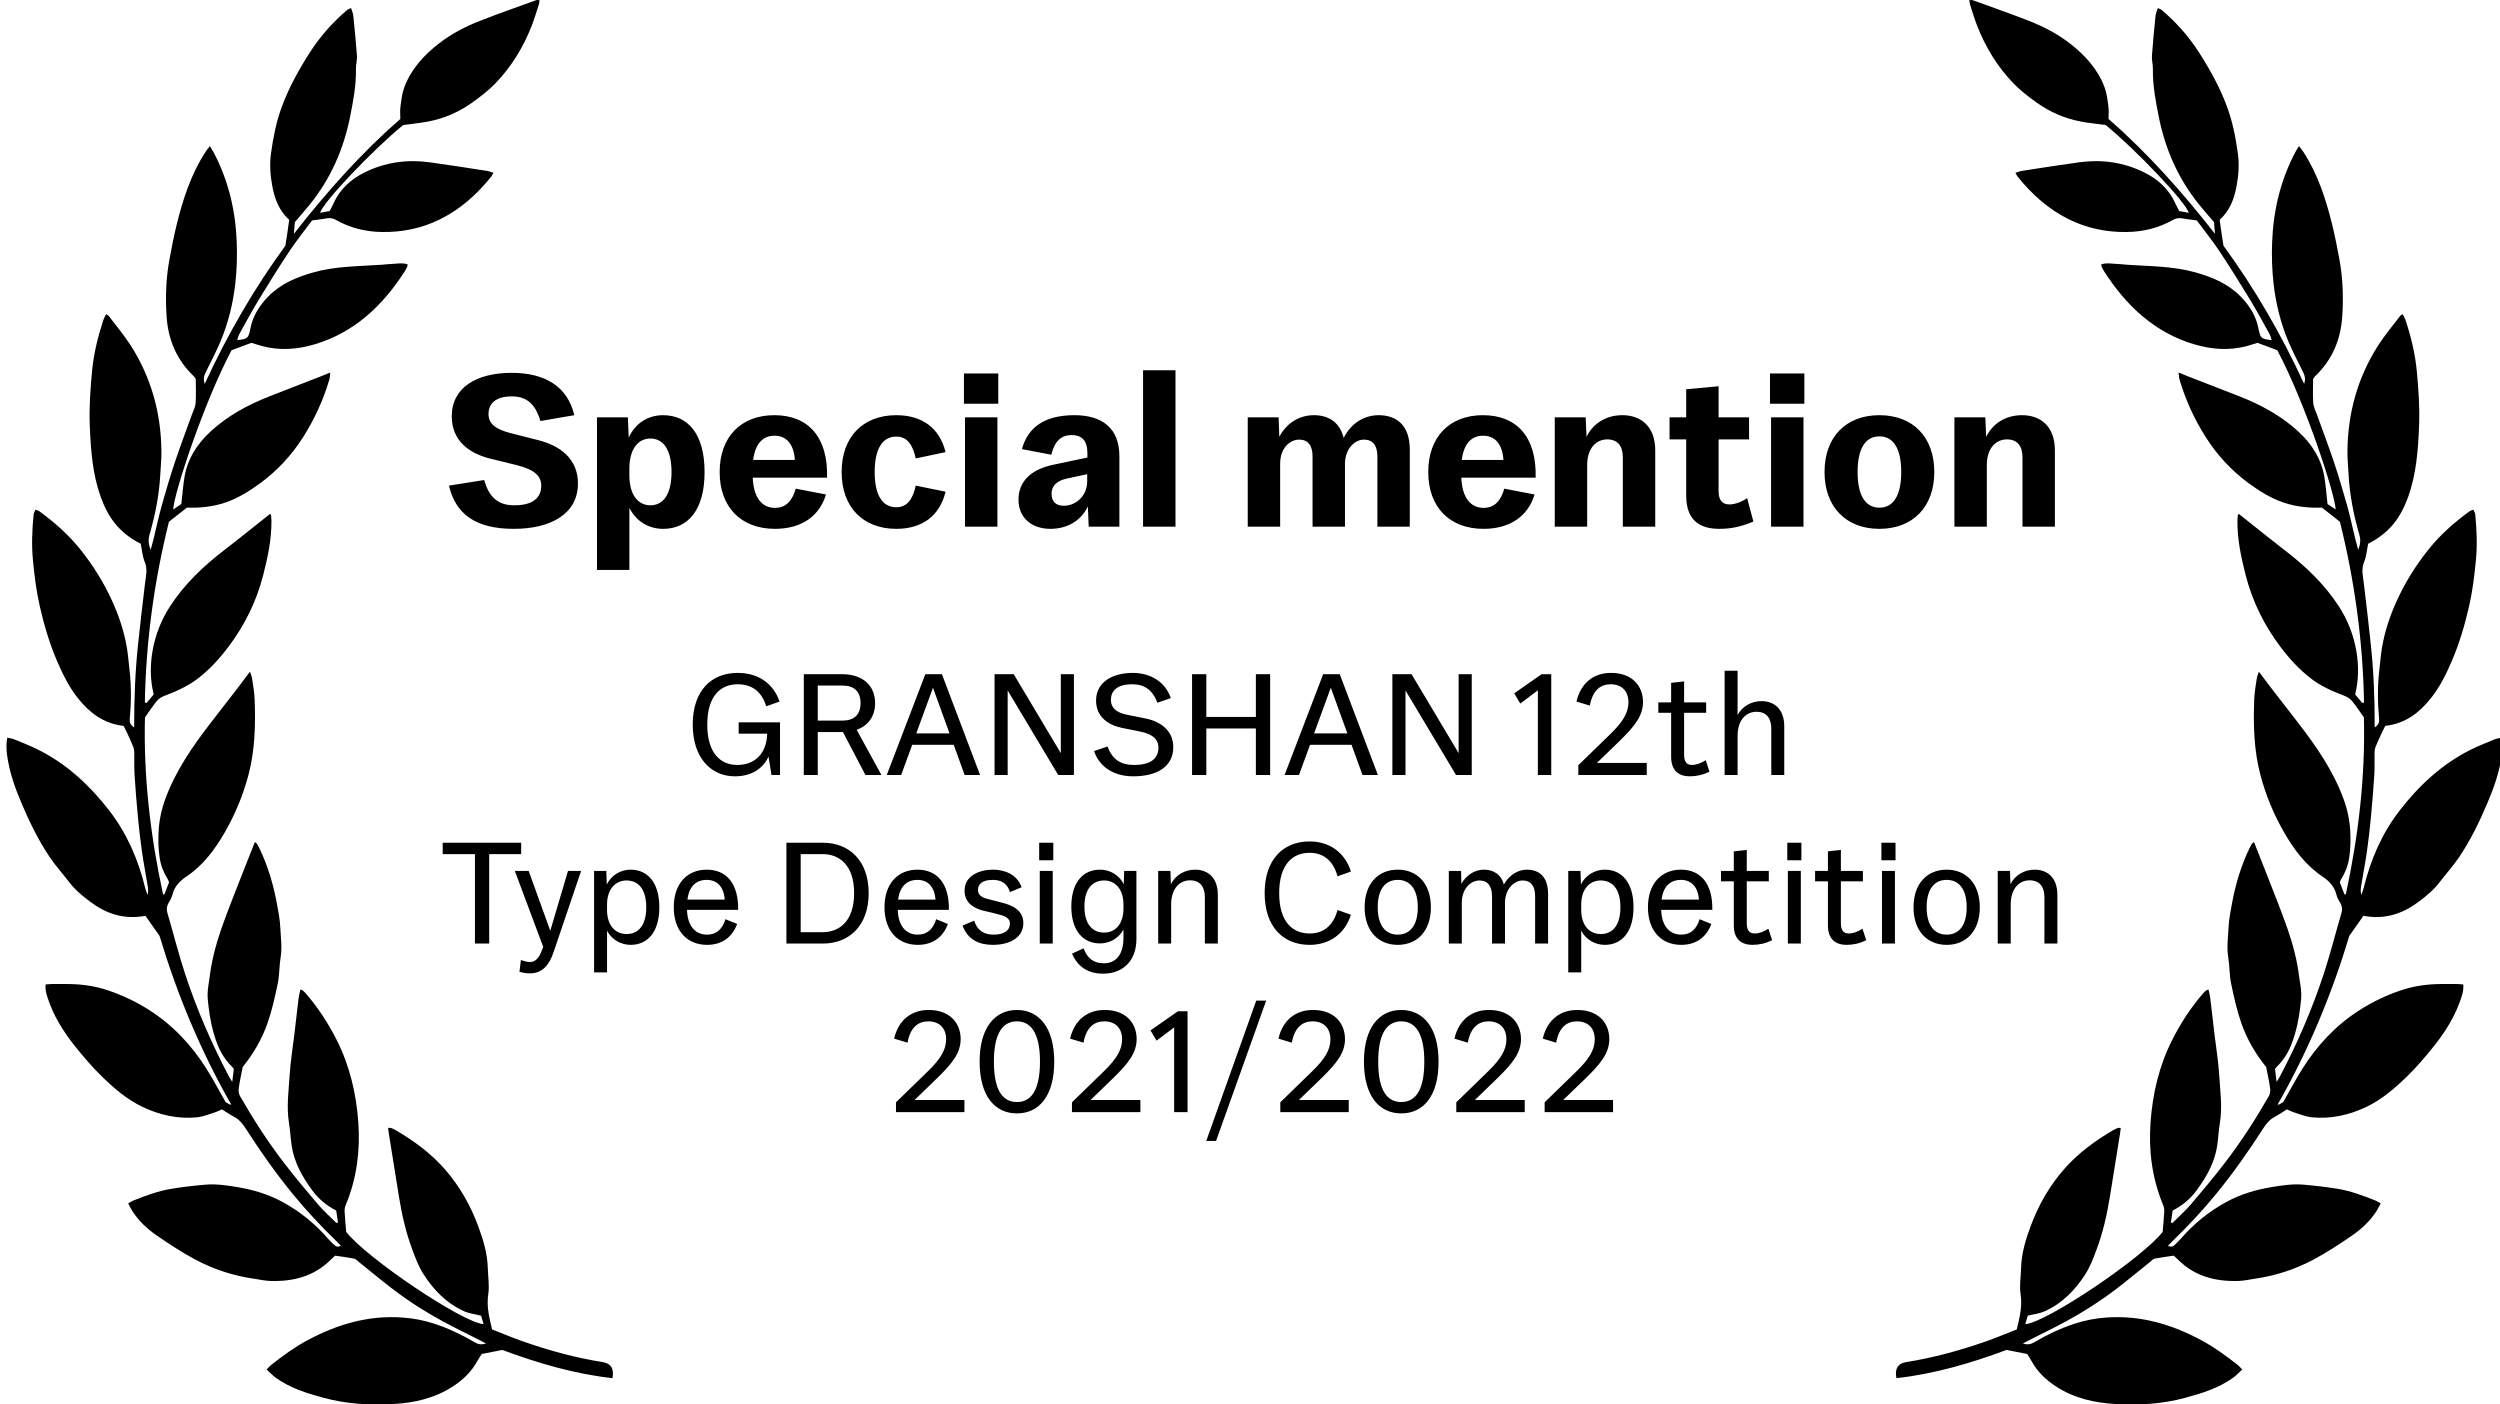
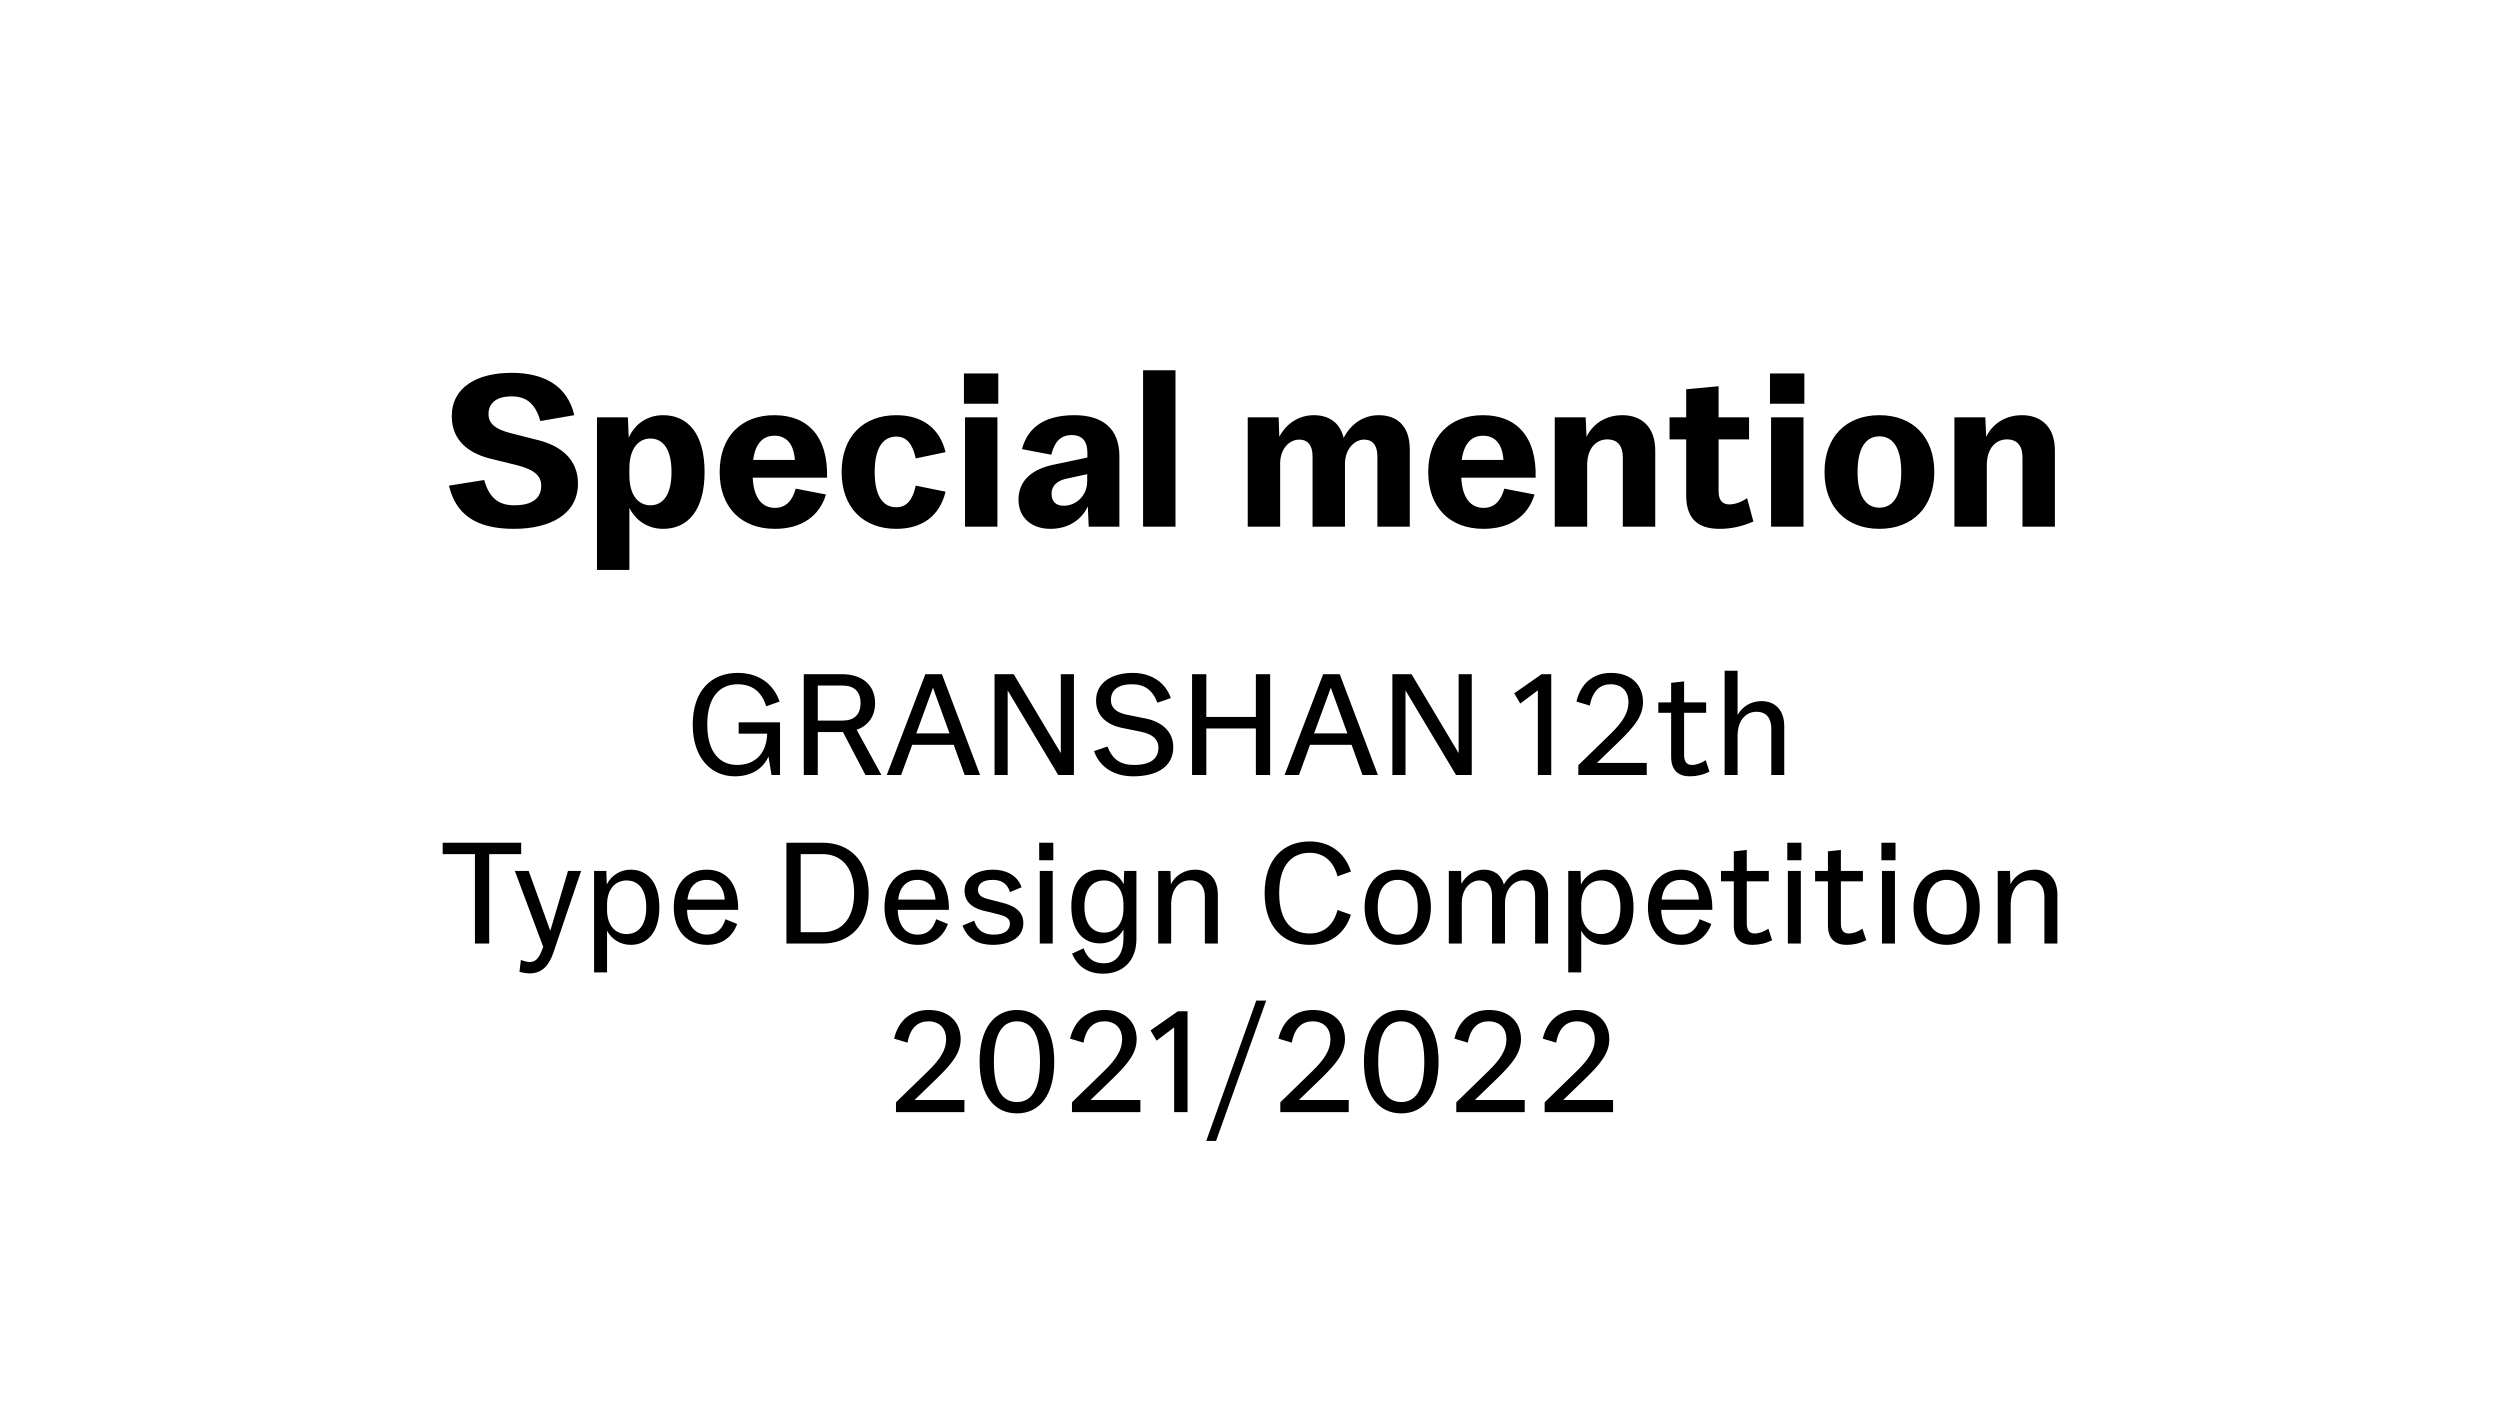
<svg xmlns="http://www.w3.org/2000/svg" fill="none" viewBox="0 0 178 100" height="100" width="178">
  <g clip-path="url(#clip0_8764_11135)">
    <path fill="black" d="M36.613 35.977C37.936 35.977 38.536 35.454 38.536 34.577C38.536 33.9 38.074 33.438 36.782 33.115L34.843 32.639C33.367 32.254 32.166 31.361 32.166 29.639C32.166 27.577 33.951 26.546 36.428 26.546C38.797 26.546 40.413 27.515 40.89 29.561L38.474 29.977C38.105 28.685 37.428 28.223 36.428 28.223C35.259 28.223 34.782 28.762 34.782 29.485C34.782 30.162 35.274 30.561 36.351 30.838L38.351 31.346C39.92 31.746 41.151 32.7 41.151 34.423C41.151 36.592 39.213 37.654 36.582 37.654C33.843 37.654 32.443 36.592 31.966 34.577L34.474 34.177C34.828 35.438 35.49 35.977 36.613 35.977ZM42.505 40.577V29.715H44.705L44.766 31.162C45.197 30.177 46.105 29.561 47.212 29.561C48.966 29.561 50.166 30.869 50.166 33.608C50.166 36.346 48.966 37.654 47.212 37.654C46.151 37.654 45.274 37.085 44.812 36.161V40.577H42.505ZM44.812 33.885C44.828 35.361 45.52 35.977 46.305 35.977C47.212 35.977 47.812 35.223 47.812 33.608C47.812 31.992 47.212 31.223 46.305 31.223C45.52 31.223 44.828 31.854 44.812 33.315V33.885ZM55.179 37.654C52.764 37.654 51.24 36.115 51.24 33.608C51.24 31.1 52.764 29.561 55.133 29.561C57.533 29.561 58.964 31.1 58.887 34.008H53.594C53.656 35.423 54.24 36.161 55.179 36.161C55.994 36.161 56.425 35.608 56.656 34.792L58.81 35.208C58.348 36.746 57.071 37.654 55.179 37.654ZM53.625 32.746H56.594C56.517 31.561 55.948 31.023 55.148 31.023C54.317 31.023 53.779 31.577 53.625 32.746ZM59.924 33.608C59.924 31.1 61.447 29.561 63.817 29.561C65.663 29.561 66.909 30.485 67.324 32.192L65.201 32.639C64.986 31.639 64.571 31.085 63.817 31.085C62.863 31.085 62.278 31.9 62.278 33.608C62.278 35.315 62.863 36.115 63.817 36.115C64.571 36.115 64.986 35.577 65.201 34.577L67.324 35.008C66.909 36.731 65.663 37.654 63.817 37.654C61.447 37.654 59.924 36.115 59.924 33.608ZM68.709 37.5V29.715H71.016V37.5H68.709ZM68.632 28.746V26.592H71.078V28.746H68.632ZM77.516 37.5L77.454 36.054C76.993 37.054 76.008 37.654 74.793 37.654C73.408 37.654 72.516 36.823 72.516 35.577C72.516 34.285 73.393 33.438 74.946 33.1L77.423 32.577V32.269C77.423 31.515 77.146 30.977 76.3 30.977C75.531 30.977 75.085 31.439 74.854 32.377L72.762 31.977C73.193 30.392 74.393 29.592 76.408 29.561C78.516 29.531 79.7 30.531 79.7 32.469V37.5H77.516ZM74.87 35.146C74.87 35.715 75.193 36.023 75.762 36.008C76.562 36.008 77.408 35.346 77.408 34.269V33.992V33.761L75.916 34.085C75.208 34.239 74.87 34.639 74.87 35.146ZM83.695 37.5H81.387V26.361H83.695V37.5ZM88.839 37.5V29.715H91.039L91.085 31.1C91.608 30.115 92.516 29.561 93.547 29.561C94.531 29.561 95.377 30.008 95.67 31.177C96.193 30.146 97.116 29.561 98.162 29.561C99.393 29.561 100.377 30.238 100.377 32.008V37.5H98.07V32.5C98.07 31.7 97.731 31.3 97.116 31.3C96.501 31.3 95.793 31.885 95.762 32.977V37.5H93.454V32.5C93.454 31.7 93.116 31.3 92.501 31.3C91.854 31.3 91.162 31.885 91.147 32.977V37.5H88.839ZM105.63 37.654C103.214 37.654 101.691 36.115 101.691 33.608C101.691 31.1 103.214 29.561 105.584 29.561C107.984 29.561 109.414 31.1 109.337 34.008H104.045C104.107 35.423 104.691 36.161 105.63 36.161C106.445 36.161 106.876 35.608 107.107 34.792L109.26 35.208C108.799 36.746 107.522 37.654 105.63 37.654ZM104.076 32.746H107.045C106.968 31.561 106.399 31.023 105.599 31.023C104.768 31.023 104.23 31.577 104.076 32.746ZM110.699 37.5V29.715H112.899L112.96 31.1C113.453 30.1 114.407 29.561 115.514 29.561C116.822 29.561 117.853 30.346 117.853 32.069V37.5H115.545V32.562C115.545 31.792 115.207 31.285 114.437 31.285C113.668 31.285 113.022 31.885 113.007 33.069V37.5H110.699ZM122.426 37.654C121.133 37.654 120.057 37.146 120.057 35.285V31.285H118.872V29.715H120.057V27.715L122.364 27.5V29.715H124.533V31.285H122.364V34.977C122.364 35.7 122.703 35.915 123.133 35.915C123.518 35.915 123.995 35.746 124.395 35.469L124.841 37.131C124.026 37.485 123.272 37.654 122.426 37.654ZM126.1 37.5V29.715H128.408V37.5H126.1ZM126.023 28.746V26.592H128.47V28.746H126.023ZM135.368 33.608C135.368 31.869 134.768 31.069 133.814 31.069C132.86 31.069 132.26 31.869 132.26 33.608C132.26 35.346 132.86 36.146 133.814 36.146C134.768 36.146 135.368 35.346 135.368 33.608ZM133.814 37.654C131.445 37.654 129.906 36.1 129.906 33.608C129.906 31.1 131.445 29.561 133.814 29.561C136.183 29.561 137.722 31.1 137.722 33.608C137.722 36.1 136.183 37.654 133.814 37.654ZM139.154 37.5V29.715H141.354L141.416 31.1C141.908 30.1 142.862 29.561 143.97 29.561C145.278 29.561 146.308 30.346 146.308 32.069V37.5H144.001V32.562C144.001 31.792 143.662 31.285 142.893 31.285C142.124 31.285 141.478 31.885 141.462 33.069V37.5H139.154Z" />
    <path fill="black" d="M52.317 55.274C50.686 55.274 49.322 54.033 49.322 51.592C49.322 49.161 50.655 47.91 52.522 47.91C53.978 47.91 55.055 48.648 55.506 49.951L54.553 50.289C54.224 49.202 53.506 48.72 52.522 48.72C51.332 48.72 50.358 49.52 50.358 51.592C50.358 53.664 51.332 54.464 52.491 54.464C53.752 54.464 54.583 53.653 54.624 52.238H52.593V51.428H55.537V55.182H54.932L54.717 53.869C54.306 54.771 53.455 55.274 52.317 55.274ZM61.62 55.182L60.02 52.125H58.225V55.182H57.23V48.002H59.938C61.425 48.002 62.307 48.802 62.307 50.064C62.307 50.977 61.836 51.664 60.995 51.961L62.759 55.182H61.62ZM61.271 50.064C61.271 49.192 60.769 48.812 60 48.812H58.225V51.305H60C60.769 51.305 61.271 50.925 61.271 50.064ZM68.684 55.182L67.905 53.028H64.951L64.161 55.182H63.136L65.884 48.002H67.064L69.782 55.182H68.684ZM65.238 52.218H67.607L66.428 48.966L65.238 52.218ZM75.346 55.182L71.746 49.161V55.182H70.812V48.002H72.176L75.53 53.623V48.002H76.463V55.182H75.346ZM80.748 54.464C81.968 54.464 82.481 53.982 82.481 53.223C82.481 52.73 82.183 52.289 81.209 52.094L79.845 51.818C78.901 51.612 78.04 51.038 78.04 49.879C78.04 48.535 79.26 47.91 80.645 47.91C81.906 47.91 82.963 48.535 83.363 49.705L82.409 50.033C82.04 49.089 81.466 48.72 80.594 48.72C79.527 48.72 79.096 49.202 79.096 49.838C79.096 50.361 79.435 50.72 80.214 50.884L81.589 51.161C82.604 51.366 83.537 52.002 83.537 53.192C83.537 54.577 82.399 55.274 80.686 55.274C79.353 55.274 78.296 54.648 77.896 53.479L78.85 53.151C79.219 54.094 79.794 54.464 80.748 54.464ZM89.418 55.182V51.869H85.89V55.182H84.875V48.002H85.89V51.048H89.418V48.002H90.434V55.182H89.418ZM97.01 55.182L96.23 53.028H93.276L92.486 55.182H91.461L94.21 48.002H95.389L98.107 55.182H97.01ZM93.563 52.218H95.933L94.753 48.966L93.563 52.218ZM103.671 55.182L100.071 49.161V55.182H99.138V48.002H100.502L103.855 53.623V48.002H104.789V55.182H103.671ZM108.244 50.094L107.813 49.366L109.762 48.002H110.449V55.182H109.495V49.151L108.244 50.094ZM112.377 55.182V54.484L114.633 52.289C115.546 51.407 115.946 50.741 115.946 50.002C115.946 49.212 115.474 48.72 114.674 48.72C113.956 48.72 113.392 49.151 113.197 50.238L112.244 49.951C112.551 48.638 113.454 47.91 114.705 47.91C116.213 47.91 116.982 48.843 116.982 49.982C116.982 50.977 116.377 51.725 115.269 52.802L113.7 54.32H117.249V55.182H112.377ZM120.308 55.274C119.59 55.274 118.985 54.925 118.985 53.889V50.751H118.072V50.012H118.985V48.617L119.908 48.515V50.012H121.477V50.751H119.908V53.746C119.908 54.31 120.154 54.464 120.482 54.464C120.78 54.464 121.139 54.33 121.447 54.125L121.713 54.946C121.252 55.171 120.79 55.274 120.308 55.274ZM122.793 55.182V47.756H123.716V50.905C124.065 50.279 124.701 49.92 125.429 49.92C126.26 49.92 127.039 50.423 127.039 51.715V55.182H126.116V51.879C126.116 51.171 125.798 50.679 125.06 50.679C124.342 50.679 123.736 51.233 123.716 52.351V55.182H122.793ZM33.816 67.182V60.812H31.519V60.002H37.108V60.812H34.831V67.182H33.816ZM37.724 69.305C37.508 69.305 37.252 69.264 36.985 69.192L37.088 68.351C37.365 68.453 37.559 68.495 37.724 68.495C38.052 68.495 38.329 68.32 38.575 67.684L38.677 67.418L36.657 62.012H37.642L39.18 66.269L40.441 62.012H41.375L39.406 67.817C39.098 68.73 38.595 69.305 37.724 69.305ZM42.299 69.233V62.012H43.171L43.202 62.977C43.53 62.31 44.186 61.92 44.904 61.92C46.074 61.92 46.945 62.792 46.945 64.597C46.945 66.402 46.074 67.274 44.904 67.274C44.207 67.274 43.561 66.905 43.222 66.269V69.233H42.299ZM43.222 64.843C43.243 65.971 43.879 66.505 44.607 66.505C45.427 66.505 46.012 65.92 46.012 64.597C46.012 63.274 45.427 62.689 44.607 62.689C43.879 62.689 43.243 63.233 43.222 64.351V64.843ZM50.341 67.274C48.936 67.274 47.972 66.289 47.972 64.597C47.972 62.905 48.936 61.92 50.321 61.92C51.716 61.92 52.588 62.905 52.557 64.782H48.916C48.947 65.92 49.5 66.546 50.341 66.546C51.029 66.546 51.429 66.146 51.654 65.448L52.485 65.787C52.136 66.741 51.388 67.274 50.341 67.274ZM48.947 64.053H51.603C51.531 63.11 51.039 62.648 50.321 62.648C49.582 62.648 49.059 63.089 48.947 64.053ZM60.814 63.592C60.814 61.612 59.778 60.812 58.568 60.812H57.009V66.371H58.568C59.778 66.371 60.814 65.571 60.814 63.592ZM55.993 67.182V60.002H58.578C60.486 60.002 61.85 61.294 61.85 63.592C61.85 65.889 60.486 67.182 58.578 67.182H55.993ZM65.345 67.274C63.94 67.274 62.976 66.289 62.976 64.597C62.976 62.905 63.94 61.92 65.325 61.92C66.72 61.92 67.592 62.905 67.561 64.782H63.92C63.951 65.92 64.504 66.546 65.345 66.546C66.033 66.546 66.433 66.146 66.658 65.448L67.489 65.787C67.14 66.741 66.392 67.274 65.345 67.274ZM63.951 64.053H66.607C66.535 63.11 66.043 62.648 65.325 62.648C64.587 62.648 64.063 63.089 63.951 64.053ZM70.739 66.546C71.529 66.546 71.908 66.228 71.908 65.746C71.908 65.438 71.662 65.243 71.118 65.11C70.37 64.915 70.76 65.017 70.062 64.853C69.436 64.7 68.677 64.351 68.677 63.417C68.677 62.31 69.795 61.92 70.698 61.92C71.478 61.92 72.401 62.218 72.739 63.171L71.908 63.52C71.683 62.782 71.149 62.648 70.667 62.648C69.97 62.648 69.631 62.935 69.631 63.356C69.631 63.736 69.918 63.9 70.308 64.002C70.729 64.115 71.088 64.207 71.375 64.279C72.072 64.453 72.862 64.802 72.862 65.725C72.862 66.741 71.918 67.274 70.688 67.274C69.724 67.274 68.903 66.915 68.534 65.9L69.365 65.551C69.621 66.371 70.206 66.546 70.739 66.546ZM74.031 67.182V62.012H74.954V67.182H74.031ZM73.99 61.253V60.002H74.995V61.253H73.99ZM76.278 64.546C76.278 62.792 77.139 61.92 78.319 61.92C79.037 61.92 79.683 62.3 80.011 62.956L80.042 62.012H80.913V66.812C80.934 68.341 80.011 69.325 78.544 69.325C77.447 69.325 76.729 68.823 76.329 67.9L77.149 67.52C77.416 68.218 77.847 68.587 78.606 68.587C79.416 68.587 79.98 68.002 79.99 66.823V66.177C79.652 66.812 79.016 67.171 78.319 67.171C77.139 67.171 76.278 66.3 76.278 64.546ZM78.616 66.402C79.344 66.402 79.97 65.869 79.99 64.741V64.351C79.97 63.233 79.344 62.689 78.616 62.689C77.795 62.689 77.211 63.274 77.211 64.546C77.211 65.817 77.795 66.402 78.616 66.402ZM82.463 67.182V62.012H83.335L83.366 62.956C83.704 62.3 84.351 61.92 85.099 61.92C85.93 61.92 86.71 62.423 86.71 63.715V67.182H85.786V63.879C85.786 63.171 85.469 62.679 84.73 62.679C84.012 62.679 83.407 63.233 83.386 64.351V67.182H82.463ZM93.242 67.274C91.396 67.274 90.042 66.023 90.042 63.592C90.042 61.161 91.396 59.91 93.242 59.91C94.657 59.91 95.755 60.689 96.186 62.053L95.232 62.392C94.914 61.233 94.186 60.72 93.242 60.72C92.052 60.72 91.078 61.52 91.078 63.592C91.078 65.664 92.052 66.464 93.242 66.464C94.186 66.464 94.924 65.951 95.232 64.792L96.186 65.13C95.755 66.495 94.657 67.274 93.242 67.274ZM100.946 64.597C100.946 63.274 100.371 62.648 99.52 62.648C98.669 62.648 98.094 63.274 98.094 64.597C98.094 65.92 98.669 66.546 99.52 66.546C100.371 66.546 100.946 65.92 100.946 64.597ZM99.52 67.274C98.125 67.274 97.161 66.279 97.161 64.597C97.161 62.915 98.125 61.92 99.52 61.92C100.915 61.92 101.879 62.915 101.879 64.597C101.879 66.279 100.915 67.274 99.52 67.274ZM103.156 67.182V62.012H104.028L104.049 62.925C104.408 62.3 105.003 61.92 105.659 61.92C106.233 61.92 106.859 62.176 107.074 62.977C107.444 62.32 108.049 61.92 108.726 61.92C109.464 61.92 110.223 62.31 110.223 63.643V67.182H109.3V63.807C109.3 63.079 108.992 62.689 108.408 62.689C107.844 62.689 107.177 63.243 107.156 64.248V67.182H106.233V63.818C106.233 63.079 105.915 62.689 105.341 62.689C104.736 62.689 104.1 63.233 104.08 64.248V67.182H103.156ZM111.66 69.233V62.012H112.532L112.563 62.977C112.891 62.31 113.547 61.92 114.265 61.92C115.434 61.92 116.306 62.792 116.306 64.597C116.306 66.402 115.434 67.274 114.265 67.274C113.568 67.274 112.922 66.905 112.583 66.269V69.233H111.66ZM112.583 64.843C112.604 65.971 113.24 66.505 113.968 66.505C114.788 66.505 115.373 65.92 115.373 64.597C115.373 63.274 114.788 62.689 113.968 62.689C113.24 62.689 112.604 63.233 112.583 64.351V64.843ZM119.702 67.274C118.297 67.274 117.333 66.289 117.333 64.597C117.333 62.905 118.297 61.92 119.682 61.92C121.077 61.92 121.949 62.905 121.918 64.782H118.277C118.308 65.92 118.861 66.546 119.702 66.546C120.39 66.546 120.79 66.146 121.015 65.448L121.846 65.787C121.497 66.741 120.749 67.274 119.702 67.274ZM118.308 64.053H120.964C120.892 63.11 120.4 62.648 119.682 62.648C118.943 62.648 118.42 63.089 118.308 64.053ZM124.77 67.274C124.052 67.274 123.447 66.925 123.447 65.889V62.751H122.534V62.012H123.447V60.617L124.37 60.515V62.012H125.939V62.751H124.37V65.746C124.37 66.31 124.616 66.464 124.945 66.464C125.242 66.464 125.601 66.33 125.909 66.125L126.175 66.946C125.714 67.171 125.252 67.274 124.77 67.274ZM127.296 67.182V62.012H128.219V67.182H127.296ZM127.255 61.253V60.002H128.26V61.253H127.255ZM131.471 67.274C130.753 67.274 130.148 66.925 130.148 65.889V62.751H129.235V62.012H130.148V60.617L131.071 60.515V62.012H132.64V62.751H131.071V65.746C131.071 66.31 131.317 66.464 131.645 66.464C131.943 66.464 132.302 66.33 132.609 66.125L132.876 66.946C132.414 67.171 131.953 67.274 131.471 67.274ZM133.997 67.182V62.012H134.92V67.182H133.997ZM133.956 61.253V60.002H134.961V61.253H133.956ZM140.028 64.597C140.028 63.274 139.454 62.648 138.602 62.648C137.751 62.648 137.177 63.274 137.177 64.597C137.177 65.92 137.751 66.546 138.602 66.546C139.454 66.546 140.028 65.92 140.028 64.597ZM138.602 67.274C137.208 67.274 136.243 66.279 136.243 64.597C136.243 62.915 137.208 61.92 138.602 61.92C139.997 61.92 140.961 62.915 140.961 64.597C140.961 66.279 139.997 67.274 138.602 67.274ZM142.239 67.182V62.012H143.111L143.142 62.956C143.48 62.3 144.126 61.92 144.875 61.92C145.706 61.92 146.485 62.423 146.485 63.715V67.182H145.562V63.879C145.562 63.171 145.244 62.679 144.506 62.679C143.788 62.679 143.183 63.233 143.162 64.351V67.182H142.239ZM63.794 79.182V78.484L66.051 76.289C66.963 75.407 67.364 74.741 67.364 74.002C67.364 73.212 66.892 72.72 66.092 72.72C65.374 72.72 64.81 73.151 64.615 74.238L63.661 73.951C63.969 72.638 64.871 71.91 66.122 71.91C67.63 71.91 68.399 72.843 68.399 73.982C68.399 74.977 67.794 75.725 66.686 76.802L65.117 78.32H68.666V79.182H63.794ZM74.047 75.582C74.047 73.448 73.329 72.72 72.406 72.72C71.472 72.72 70.765 73.448 70.765 75.582C70.765 77.766 71.472 78.464 72.406 78.464C73.329 78.464 74.047 77.766 74.047 75.582ZM72.406 79.274C70.826 79.274 69.749 78.033 69.749 75.582C69.749 73.182 70.826 71.91 72.406 71.91C73.985 71.91 75.062 73.182 75.062 75.582C75.062 78.033 73.985 79.274 72.406 79.274ZM76.324 79.182V78.484L78.581 76.289C79.493 75.407 79.894 74.741 79.894 74.002C79.894 73.212 79.422 72.72 78.622 72.72C77.904 72.72 77.34 73.151 77.145 74.238L76.191 73.951C76.499 72.638 77.401 71.91 78.653 71.91C80.16 71.91 80.929 72.843 80.929 73.982C80.929 74.977 80.324 75.725 79.217 76.802L77.647 78.32H81.196V79.182H76.324ZM82.348 74.094L81.917 73.366L83.866 72.002H84.553V79.182H83.599V73.151L82.348 74.094ZM85.886 81.233L89.445 71.243H90.152L86.583 81.233H85.886ZM91.158 79.182V78.484L93.414 76.289C94.327 75.407 94.727 74.741 94.727 74.002C94.727 73.212 94.255 72.72 93.455 72.72C92.737 72.72 92.173 73.151 91.978 74.238L91.025 73.951C91.332 72.638 92.235 71.91 93.486 71.91C94.994 71.91 95.763 72.843 95.763 73.982C95.763 74.977 95.158 75.725 94.05 76.802L92.481 78.32H96.03V79.182H91.158ZM101.411 75.582C101.411 73.448 100.693 72.72 99.77 72.72C98.836 72.72 98.129 73.448 98.129 75.582C98.129 77.766 98.836 78.464 99.77 78.464C100.693 78.464 101.411 77.766 101.411 75.582ZM99.77 79.274C98.19 79.274 97.113 78.033 97.113 75.582C97.113 73.182 98.19 71.91 99.77 71.91C101.349 71.91 102.426 73.182 102.426 75.582C102.426 78.033 101.349 79.274 99.77 79.274ZM103.688 79.182V78.484L105.944 76.289C106.857 75.407 107.257 74.741 107.257 74.002C107.257 73.212 106.785 72.72 105.985 72.72C105.268 72.72 104.703 73.151 104.509 74.238L103.555 73.951C103.862 72.638 104.765 71.91 106.016 71.91C107.524 71.91 108.293 72.843 108.293 73.982C108.293 74.977 107.688 75.725 106.58 76.802L105.011 78.32H108.56V79.182H103.688ZM109.978 79.182V78.484L112.235 76.289C113.147 75.407 113.547 74.741 113.547 74.002C113.547 73.212 113.076 72.72 112.276 72.72C111.558 72.72 110.994 73.151 110.799 74.238L109.845 73.951C110.152 72.638 111.055 71.91 112.306 71.91C113.814 71.91 114.583 72.843 114.583 73.982C114.583 74.977 113.978 75.725 112.87 76.802L111.301 78.32H114.85V79.182H109.978Z" />
-     <path fill="black" d="M160.497 59.982C160.842 60.858 161.177 61.693 161.502 62.532C161.969 63.74 162.46 64.94 162.882 66.162C163.261 67.256 163.556 68.377 163.699 69.533C163.747 69.92 163.832 70.305 163.848 70.693C163.862 71.02 163.817 71.352 163.781 71.678C163.68 72.562 163.497 73.427 163.185 74.264C162.947 74.912 162.593 75.481 162.098 75.964C162.056 76.005 162.025 76.058 161.983 76.112C162.017 76.39 162.05 76.667 162.092 77.027C162.194 76.865 162.261 76.773 162.314 76.675C163.562 74.309 164.624 71.865 165.455 69.329C165.925 67.9 166.29 66.438 166.714 64.996C166.787 64.745 166.762 64.527 166.635 64.304C166.534 64.12 166.411 63.936 166.363 63.735C166.222 63.141 165.863 62.744 165.36 62.41C164.166 61.612 163.334 60.49 162.626 59.263C161.885 57.974 161.323 56.617 160.943 55.184C160.471 53.401 160.432 51.587 160.502 49.762C160.522 49.269 160.615 48.778 160.685 48.289C160.705 48.161 160.764 48.038 160.834 47.826C161.157 48.256 161.429 48.624 161.71 48.987C162.345 49.81 162.983 50.63 163.618 51.453C164.922 53.141 166.133 54.888 166.869 56.908C167.141 57.658 167.304 58.434 167.341 59.24C167.372 59.857 167.355 60.462 167.262 61.073C167.181 61.623 166.989 62.117 166.697 62.583C166.658 62.644 166.635 62.719 166.593 62.817C166.7 63.093 166.812 63.383 166.925 63.676C166.959 63.676 166.989 63.676 167.023 63.676C167.922 59.511 168.417 55.301 168.31 51.082C168.007 50.658 167.756 50.262 167.459 49.905C167.324 49.743 167.113 49.615 166.914 49.539C166.074 49.221 165.259 48.861 164.542 48.312C163.685 47.653 162.969 46.861 162.326 45.999C161.193 44.481 160.373 42.815 159.901 40.985C159.572 39.704 159.291 38.41 159.305 37.073C159.305 36.953 159.314 36.834 159.325 36.714C159.325 36.688 159.353 36.663 159.401 36.588C159.668 36.8 159.932 37.012 160.193 37.218C161.022 37.874 161.842 38.538 162.682 39.183C164.166 40.321 165.509 41.604 166.526 43.172C167.161 44.152 167.585 45.237 167.779 46.395C167.945 47.397 167.942 48.401 167.689 49.447C167.852 49.64 168.029 49.852 168.206 50.061C168.243 50.047 168.279 50.03 168.318 50.016C168.24 45.644 167.647 41.339 166.602 37.149C166.144 36.789 165.742 36.471 165.323 36.142C164.41 36.175 163.503 36.086 162.612 35.79C161.691 35.483 160.887 34.975 160.117 34.414C158.887 33.516 157.864 32.408 157.049 31.125C156.237 29.847 155.611 28.477 155.181 27.024C155.142 26.89 155.144 26.745 155.116 26.524C155.392 26.636 155.583 26.717 155.777 26.792C157.004 27.269 158.232 27.741 159.457 28.223C160.988 28.826 162.427 29.605 163.638 30.721C164.61 31.616 165.307 32.707 165.509 34.046C165.596 34.621 165.644 35.201 165.72 35.885C165.84 35.966 166.059 36.116 166.298 36.276C166.273 35.215 164.129 28.673 162.143 24.937C161.674 24.761 161.224 24.594 160.735 24.41C160.513 24.476 160.255 24.563 159.994 24.636C158.713 24.979 157.448 24.884 156.19 24.504C154.835 24.097 153.633 23.43 152.551 22.521C151.464 21.605 150.59 20.52 149.826 19.34C149.761 19.24 149.705 19.131 149.652 19.025C149.626 18.974 149.621 18.913 149.598 18.832C149.95 18.698 150.292 18.768 150.632 18.785C150.919 18.799 151.205 18.829 151.489 18.852C153.102 18.963 154.726 18.947 156.302 19.39C157.513 19.731 158.648 20.202 159.541 21.12C160.174 21.77 160.637 22.509 160.808 23.416C160.935 24.091 161.016 24.144 161.738 24.214C161.688 24.061 161.663 23.913 161.592 23.79C161.14 22.973 160.699 22.15 160.213 21.352C159.499 20.18 158.777 19.014 158.016 17.872C157.507 17.111 156.931 16.394 156.412 15.696C156.007 15.64 155.664 15.599 155.324 15.543C155.102 15.507 154.92 15.546 154.72 15.657C153.698 16.232 152.596 16.505 151.419 16.519C149.969 16.539 148.593 16.254 147.292 15.61C145.839 14.89 144.67 13.835 143.665 12.588C143.608 12.521 143.575 12.438 143.496 12.306C143.659 12.256 143.791 12.195 143.932 12.172C145.305 11.96 146.679 11.74 148.059 11.553C149.674 11.333 151.239 11.561 152.692 12.287C153.65 12.764 154.436 13.475 154.886 14.485C154.965 14.664 155.06 14.834 155.158 15.024C155.383 15.069 155.6 15.11 155.836 15.155C155.678 14.441 152.068 10.649 149.921 8.9C149.303 8.816 148.713 8.763 148.137 8.651C146.991 8.431 145.938 7.971 144.994 7.293C144.432 6.888 143.873 6.464 143.392 5.97C142.221 4.768 141.361 3.353 140.757 1.791C140.569 1.3 140.42 0.795 140.257 0.295C140.231 0.214 140.231 0.125 140.217 0.008C140.316 0.008 140.392 -0.012 140.451 0.011C141.788 0.496 143.131 0.965 144.457 1.484C145.488 1.888 146.474 2.396 147.351 3.074C148.441 3.917 149.36 4.913 149.846 6.219C150.006 6.648 150.056 7.12 150.118 7.58C150.158 7.876 150.127 8.18 150.127 8.467C152.939 10.925 155.383 13.679 157.707 16.65C157.681 16.341 157.662 16.101 157.639 15.816C157.299 15.417 156.928 15.002 156.58 14.569C155.085 12.725 154.161 10.613 153.703 8.305C153.481 7.187 153.265 6.062 153.287 4.91C153.293 4.598 153.197 4.279 153.217 3.97C153.285 3.013 153.38 2.056 153.478 1.102C153.495 0.931 153.577 0.77 153.639 0.574C153.771 0.638 153.858 0.661 153.922 0.717C154.939 1.584 155.819 2.572 156.544 3.694C157.344 4.938 158.061 6.227 158.572 7.619C158.963 8.682 159.179 9.784 159.333 10.906C159.443 11.695 159.39 12.463 159.246 13.233C159.081 14.137 158.78 14.979 158.041 15.652C158.083 15.947 158.123 16.254 158.167 16.564C158.21 16.86 158.257 17.155 158.311 17.493C160.533 20.534 162.432 23.807 164.053 27.331C164.18 26.968 164.093 26.725 163.972 26.48C163.621 25.763 163.244 25.054 162.935 24.32C162.379 22.995 162.036 21.6 161.876 20.177C161.767 19.209 161.738 18.224 161.775 17.25C161.859 14.985 162.373 12.814 163.447 10.797C163.508 10.682 163.581 10.576 163.688 10.401C163.815 10.568 163.91 10.68 163.989 10.8C164.511 11.598 164.919 12.451 165.253 13.344C165.88 15.029 166.262 16.779 166.579 18.542C166.818 19.864 166.857 21.209 166.767 22.543C166.661 24.153 166.076 25.581 164.891 26.731C164.849 26.773 164.806 26.817 164.767 26.865C164.747 26.887 164.736 26.915 164.691 26.993C164.691 27.529 164.663 28.117 164.702 28.701C164.722 28.977 164.865 29.245 164.964 29.512C165.36 30.617 165.779 31.714 166.152 32.827C166.495 33.854 166.807 34.892 167.099 35.935C167.327 36.744 167.501 37.57 167.7 38.388C167.756 38.616 167.821 38.842 167.9 39.138C168.082 38.733 168.08 38.393 167.981 38.053C167.577 36.663 167.299 35.252 167.22 33.803C167.189 33.234 167.13 32.662 167.138 32.093C167.169 29.401 167.863 26.887 169.316 24.608C169.791 23.863 170.372 23.182 170.906 22.473C170.931 22.44 170.982 22.429 171.075 22.375C171.139 22.509 171.218 22.629 171.263 22.761C171.659 23.949 171.954 25.157 172.075 26.407C172.198 27.71 172.291 29.016 172.238 30.322C172.167 32.035 172.047 33.751 171.459 35.38C170.954 36.786 170.192 37.916 168.613 38.714C168.526 39.124 168.493 39.601 168.321 40.023C168.11 40.539 168.24 41.013 168.302 41.515C168.481 42.944 168.636 44.378 168.793 45.809C169.007 47.784 169.083 49.765 169.077 51.749C169.077 51.763 169.088 51.777 169.094 51.791C169.341 51.604 169.417 51.445 169.392 51.183C169.288 50.041 169.271 48.903 169.403 47.762C169.465 47.226 169.504 46.685 169.591 46.152C169.785 44.972 170.161 43.848 170.659 42.76C171.257 41.451 172.013 40.24 172.912 39.118C173.746 38.075 174.741 37.199 175.817 36.412C175.887 36.362 175.977 36.337 176.095 36.284C176.149 36.409 176.224 36.51 176.236 36.616C176.345 37.709 176.39 38.798 176.283 39.9C176.177 41.007 176.042 42.109 175.792 43.195C175.486 44.531 175.098 45.837 174.553 47.103C174.154 48.024 173.718 48.906 173.097 49.693C172.266 50.745 171.26 51.523 169.83 51.682C169.762 51.813 169.687 51.958 169.619 52.103C169.462 52.444 169.302 52.784 169.158 53.133C169.102 53.267 169.071 53.42 169.069 53.565C169.057 54.093 169.085 54.62 169.052 55.147C168.987 56.179 168.903 57.212 168.804 58.241C168.729 59.048 168.636 59.854 168.521 60.655C168.403 61.472 168.243 62.284 168.11 63.099C168.077 63.3 168.071 63.503 168.125 63.718C168.184 63.551 168.254 63.386 168.296 63.216C168.788 61.204 169.591 59.335 170.872 57.686C172.249 55.914 173.862 54.413 175.887 53.392C176.452 53.108 177.048 52.879 177.632 52.636C177.764 52.58 177.916 52.566 178.112 52.522C178.197 52.968 178.18 53.364 178.126 53.766C177.966 54.955 177.573 56.071 177.107 57.17C176.542 58.504 175.91 59.804 175.103 61.009C174.685 61.634 174.173 62.195 173.718 62.792C173.294 63.35 172.763 63.794 172.204 64.209C171.049 65.069 169.782 65.493 168.276 65.205C167.959 65.657 167.633 66.12 167.273 66.631C166.029 70.777 164.357 74.811 162.165 78.648C162.227 78.642 162.258 78.648 162.281 78.636C162.399 78.57 162.517 78.5 162.564 78.472C163.042 77.638 163.455 76.851 163.927 76.1C164.983 74.424 166.307 73.003 167.998 71.921C168.925 71.329 169.9 70.863 170.937 70.515C171.861 70.202 172.819 70.068 173.794 70.063C174.173 70.063 174.553 70.06 174.932 70.063C175.078 70.063 175.224 70.082 175.387 70.093C175.418 70.451 175.337 70.752 175.238 71.048C174.828 72.311 174.137 73.427 173.317 74.457C172.715 75.21 172.089 75.95 171.4 76.622C170.527 77.476 169.602 78.279 168.476 78.815C167.245 79.398 165.956 79.686 164.596 79.552C164.152 79.507 163.722 79.317 163.289 79.186C163.146 79.141 163.014 79.069 162.829 78.985C162.545 79.164 162.261 79.362 161.958 79.521C161.581 79.719 161.348 80.023 161.12 80.375C160.086 81.987 158.985 83.55 157.769 85.034C156.791 86.228 155.74 87.347 154.63 88.418C154.546 88.502 154.467 88.591 154.358 88.708C154.554 88.795 154.698 88.77 154.827 88.647C154.97 88.51 155.116 88.379 155.243 88.231C156.178 87.149 157.266 86.256 158.53 85.572C159.527 85.031 160.595 84.713 161.705 84.526C162.466 84.398 163.233 84.283 164.009 84.348C164.806 84.415 165.602 84.509 166.391 84.635C167.338 84.786 168.234 85.12 169.119 85.472C169.24 85.519 169.352 85.597 169.504 85.681C169.397 85.879 169.319 86.055 169.215 86.217C168.759 86.926 168.153 87.498 167.467 87.969C166.585 88.577 165.683 89.169 164.739 89.674C163.438 90.368 162.042 90.829 160.572 91.041C160.168 91.1 159.766 91.194 159.362 91.206C157.743 91.25 156.265 90.876 155.083 89.693C154.998 89.61 154.906 89.529 154.771 89.403C154.344 89.467 153.88 89.523 153.425 89.612C153.304 89.635 153.2 89.755 153.096 89.838C152.296 90.48 151.509 91.138 150.694 91.761C149.553 92.634 148.343 93.41 147.078 94.093C146.227 94.553 145.356 94.975 144.493 95.413C144.361 95.48 144.232 95.547 144.027 95.653C144.378 95.773 144.611 95.703 144.853 95.561C145.755 95.031 146.696 94.581 147.694 94.252C148.444 94.007 149.205 93.859 150.003 93.806C152.428 93.641 154.633 94.294 156.74 95.427C157.667 95.923 158.502 96.54 159.322 97.182C159.423 97.263 159.508 97.366 159.648 97.508C159.407 97.729 159.215 97.938 158.991 98.1C157.965 98.836 156.78 99.202 155.574 99.528C153.948 99.969 152.284 100.061 150.618 99.966C149.107 99.882 147.649 99.548 146.359 98.697C145.654 98.234 145.061 97.667 144.654 96.922C144.561 96.752 144.449 96.59 144.331 96.403C143.87 96.314 143.395 96.219 142.87 96.116C140.355 97.048 137.751 97.823 135.025 98.125C134.893 97.461 135.124 97.076 135.719 96.981C137.655 96.674 139.537 96.158 141.383 95.513C142.125 95.254 142.847 94.947 143.594 94.654C143.794 93.823 143.999 93.027 143.867 92.157C143.774 91.543 143.884 90.901 143.901 90.271C143.929 89.233 144.229 88.254 144.586 87.294C145.134 85.815 145.904 84.459 146.949 83.26C147.952 82.11 149.166 81.226 150.472 80.458C150.576 80.397 150.689 80.352 150.804 80.308C150.843 80.294 150.891 80.308 150.998 80.308C150.981 80.444 150.969 80.57 150.95 80.693C150.705 82.219 150.464 83.748 150.214 85.271C150.006 86.535 149.722 87.782 149.27 88.985C149.048 89.576 148.823 90.181 148.486 90.709C147.755 91.856 146.823 92.818 145.544 93.379C145.207 93.527 144.822 93.566 144.375 93.677C144.333 93.82 144.272 94.043 144.201 94.28C145.724 94.163 152.565 89.548 153.981 87.71C154.023 87.21 154.074 86.719 154.096 86.225C154.105 86.066 154.057 85.896 153.995 85.748C153.223 83.871 152.975 81.912 153.119 79.909C153.265 77.869 153.726 75.894 154.656 74.052C155.262 72.853 155.99 71.728 156.878 70.71C156.937 70.643 157.004 70.579 157.075 70.523C157.108 70.495 157.153 70.487 157.243 70.451C157.291 70.677 157.35 70.886 157.375 71.101C157.479 71.949 157.572 72.8 157.673 73.651C157.785 74.605 157.946 75.553 158.005 76.51C158.075 77.663 158.246 78.815 158.052 79.973C157.965 80.506 157.943 81.047 157.864 81.58C157.681 82.771 157.108 83.79 156.403 84.747C155.959 85.352 155.4 85.829 154.695 86.192C154.653 86.468 154.608 86.753 154.566 87.034C154.602 87.051 154.636 87.068 154.672 87.085C155.116 86.638 155.591 86.22 155.999 85.743C156.802 84.805 157.592 83.854 158.347 82.877C159.53 81.348 160.575 79.727 161.536 78.053C161.626 77.897 161.66 77.674 161.634 77.495C161.564 76.99 161.452 76.491 161.351 75.972C160.595 75.034 159.98 73.991 159.584 72.85C159.263 71.932 159.05 70.969 158.853 70.015C158.727 69.401 158.752 68.757 158.648 68.138C158.533 67.443 158.642 66.759 158.67 66.073C158.699 65.462 158.817 64.851 158.932 64.248C159.187 62.898 159.581 61.589 160.185 60.348C160.23 60.253 160.28 60.161 160.336 60.072C160.359 60.038 160.404 60.019 160.48 59.963L160.497 59.982Z" />
-     <path fill="black" d="M18.134 59.982C17.789 60.858 17.454 61.693 17.128 62.532C16.662 63.74 16.17 64.94 15.749 66.162C15.37 67.256 15.075 68.377 14.931 69.533C14.884 69.92 14.799 70.305 14.783 70.693C14.768 71.02 14.813 71.352 14.85 71.678C14.951 72.562 15.134 73.427 15.445 74.264C15.684 74.912 16.038 75.481 16.533 75.964C16.575 76.005 16.606 76.058 16.648 76.112C16.614 76.39 16.581 76.667 16.538 77.027C16.437 76.865 16.37 76.773 16.317 76.675C15.069 74.309 14.007 71.865 13.175 69.329C12.706 67.9 12.341 66.438 11.917 64.996C11.844 64.745 11.869 64.527 11.995 64.304C12.097 64.12 12.22 63.936 12.268 63.735C12.408 63.141 12.768 62.744 13.271 62.41C14.465 61.612 15.297 60.49 16.005 59.263C16.746 57.974 17.308 56.617 17.688 55.184C18.16 53.401 18.199 51.587 18.129 49.762C18.109 49.269 18.016 48.778 17.946 48.289C17.926 48.161 17.867 48.038 17.797 47.826C17.474 48.256 17.201 48.624 16.921 48.987C16.286 49.81 15.648 50.63 15.013 51.453C13.709 53.141 12.498 54.888 11.762 56.908C11.49 57.658 11.327 58.434 11.29 59.24C11.259 59.857 11.276 60.462 11.369 61.073C11.45 61.623 11.641 62.117 11.934 62.583C11.973 62.644 11.995 62.719 12.038 62.817C11.931 63.093 11.818 63.383 11.706 63.676C11.672 63.676 11.641 63.676 11.608 63.676C10.709 59.511 10.214 55.301 10.321 51.082C10.624 50.658 10.874 50.262 11.172 49.905C11.307 49.743 11.518 49.615 11.717 49.539C12.557 49.221 13.372 48.861 14.088 48.312C14.945 47.653 15.662 46.861 16.305 45.999C17.438 44.481 18.258 42.815 18.73 40.985C19.059 39.704 19.34 38.41 19.326 37.073C19.326 36.953 19.317 36.834 19.306 36.714C19.306 36.688 19.278 36.663 19.23 36.588C18.963 36.8 18.699 37.012 18.438 37.218C17.609 37.874 16.788 38.538 15.948 39.183C14.465 40.321 13.122 41.604 12.105 43.172C11.47 44.152 11.046 45.237 10.852 46.395C10.686 47.397 10.689 48.401 10.942 49.447C10.779 49.64 10.602 49.852 10.425 50.061C10.388 50.047 10.352 50.03 10.312 50.016C10.391 45.644 10.984 41.339 12.029 37.149C12.487 36.789 12.889 36.471 13.307 36.142C14.221 36.175 15.128 36.086 16.019 35.79C16.94 35.483 17.744 34.975 18.514 34.414C19.744 33.516 20.767 32.408 21.582 31.125C22.393 29.847 23.02 28.477 23.45 27.024C23.489 26.89 23.486 26.745 23.515 26.524C23.239 26.636 23.048 26.717 22.854 26.792C21.627 27.269 20.399 27.741 19.174 28.223C17.643 28.826 16.204 29.605 14.993 30.721C14.021 31.616 13.324 32.707 13.122 34.046C13.035 34.621 12.987 35.201 12.911 35.885C12.79 35.966 12.571 36.116 12.333 36.276C12.358 35.215 14.502 28.673 16.488 24.937C16.957 24.761 17.407 24.594 17.895 24.41C18.117 24.476 18.376 24.563 18.637 24.636C19.918 24.979 21.183 24.884 22.441 24.504C23.796 24.097 24.998 23.43 26.08 22.521C27.167 21.605 28.041 20.52 28.805 19.34C28.869 19.24 28.926 19.131 28.979 19.025C29.004 18.974 29.01 18.913 29.032 18.832C28.681 18.698 28.338 18.768 27.998 18.785C27.712 18.799 27.425 18.829 27.142 18.852C25.529 18.963 23.905 18.947 22.329 19.39C21.118 19.731 19.983 20.202 19.09 21.12C18.457 21.77 17.994 22.509 17.822 23.416C17.696 24.091 17.614 24.144 16.892 24.214C16.943 24.061 16.968 23.913 17.038 23.79C17.491 22.973 17.932 22.15 18.418 21.352C19.132 20.18 19.854 19.014 20.615 17.872C21.124 17.111 21.7 16.394 22.219 15.696C22.624 15.64 22.967 15.599 23.307 15.543C23.529 15.507 23.711 15.546 23.911 15.657C24.933 16.232 26.035 16.505 27.212 16.519C28.662 16.539 30.038 16.254 31.339 15.61C32.792 14.89 33.96 13.835 34.966 12.588C35.022 12.521 35.056 12.438 35.135 12.306C34.972 12.256 34.84 12.195 34.699 12.172C33.325 11.96 31.952 11.74 30.572 11.553C28.957 11.333 27.392 11.561 25.939 12.287C24.981 12.764 24.194 13.475 23.745 14.485C23.666 14.664 23.571 14.834 23.472 15.024C23.248 15.069 23.031 15.11 22.795 15.155C22.953 14.441 26.563 10.649 28.709 8.9C29.328 8.816 29.918 8.763 30.493 8.651C31.64 8.431 32.693 7.971 33.637 7.293C34.199 6.888 34.758 6.464 35.239 5.97C36.41 4.768 37.27 3.353 37.874 1.791C38.062 1.3 38.211 0.795 38.374 0.295C38.4 0.214 38.4 0.125 38.413 0.008C38.315 0.008 38.239 -0.012 38.18 0.011C36.843 0.496 35.5 0.965 34.174 1.484C33.143 1.888 32.157 2.396 31.28 3.074C30.19 3.917 29.271 4.913 28.785 6.219C28.625 6.648 28.575 7.12 28.513 7.58C28.473 7.876 28.504 8.18 28.504 8.467C25.692 10.925 23.248 13.679 20.924 16.65C20.949 16.341 20.969 16.101 20.992 15.816C21.331 15.417 21.702 15.002 22.051 14.569C23.545 12.725 24.47 10.613 24.928 8.305C25.15 7.187 25.366 6.062 25.343 4.91C25.338 4.598 25.433 4.279 25.414 3.97C25.346 3.013 25.251 2.056 25.152 1.102C25.136 0.931 25.054 0.77 24.992 0.574C24.86 0.638 24.773 0.661 24.709 0.717C23.692 1.584 22.812 2.572 22.087 3.694C21.287 4.938 20.57 6.227 20.059 7.619C19.668 8.682 19.452 9.784 19.297 10.906C19.188 11.695 19.241 12.463 19.384 13.233C19.55 14.137 19.851 14.979 20.59 15.652C20.548 15.947 20.508 16.254 20.463 16.564C20.421 16.86 20.373 17.155 20.32 17.493C18.098 20.534 16.198 23.807 14.577 27.331C14.451 26.968 14.538 26.725 14.659 26.48C15.01 25.763 15.386 25.054 15.696 24.32C16.252 22.995 16.595 21.6 16.755 20.177C16.864 19.209 16.892 18.224 16.856 17.25C16.772 14.985 16.258 12.814 15.184 10.797C15.122 10.682 15.049 10.576 14.943 10.401C14.816 10.568 14.721 10.68 14.642 10.8C14.119 11.598 13.712 12.451 13.378 13.344C12.751 15.029 12.369 16.779 12.052 18.542C11.813 19.864 11.774 21.209 11.863 22.543C11.97 24.153 12.555 25.581 13.74 26.731C13.782 26.773 13.824 26.817 13.864 26.865C13.883 26.887 13.895 26.915 13.94 26.993C13.94 27.529 13.968 28.117 13.928 28.701C13.909 28.977 13.765 29.245 13.667 29.512C13.271 30.617 12.852 31.714 12.479 32.827C12.136 33.854 11.824 34.892 11.532 35.935C11.304 36.744 11.13 37.57 10.931 38.388C10.874 38.616 10.81 38.842 10.731 39.138C10.549 38.733 10.551 38.393 10.65 38.053C11.054 36.663 11.332 35.252 11.411 33.803C11.442 33.234 11.501 32.662 11.492 32.093C11.462 29.401 10.768 26.887 9.315 24.608C8.84 23.863 8.259 23.182 7.725 22.473C7.7 22.44 7.649 22.429 7.556 22.375C7.492 22.509 7.413 22.629 7.368 22.761C6.972 23.949 6.677 25.157 6.556 26.407C6.433 27.71 6.34 29.016 6.393 30.322C6.463 32.035 6.584 33.751 7.171 35.38C7.677 36.786 8.439 37.916 10.018 38.714C10.105 39.124 10.138 39.601 10.31 40.023C10.52 40.539 10.391 41.013 10.329 41.515C10.149 42.944 9.995 44.378 9.838 45.809C9.624 47.784 9.548 49.765 9.554 51.749C9.554 51.763 9.543 51.777 9.537 51.791C9.29 51.604 9.214 51.445 9.239 51.183C9.343 50.041 9.36 48.903 9.228 47.762C9.166 47.226 9.127 46.685 9.04 46.152C8.846 44.972 8.469 43.848 7.972 42.76C7.374 41.451 6.618 40.24 5.719 39.118C4.884 38.075 3.89 37.199 2.814 36.412C2.744 36.362 2.654 36.337 2.536 36.284C2.482 36.409 2.406 36.51 2.395 36.616C2.286 37.709 2.241 38.798 2.347 39.9C2.454 41.007 2.589 42.109 2.839 43.195C3.145 44.531 3.533 45.837 4.078 47.103C4.477 48.024 4.913 48.906 5.533 49.693C6.365 50.745 7.371 51.523 8.801 51.682C8.868 51.813 8.944 51.958 9.012 52.103C9.169 52.444 9.329 52.784 9.472 53.133C9.529 53.267 9.56 53.42 9.562 53.565C9.574 54.093 9.545 54.62 9.579 55.147C9.644 56.179 9.728 57.212 9.826 58.241C9.902 59.048 9.995 59.854 10.11 60.655C10.228 61.472 10.388 62.284 10.52 63.099C10.554 63.3 10.56 63.503 10.506 63.718C10.447 63.551 10.377 63.386 10.335 63.216C9.843 61.204 9.04 59.335 7.759 57.686C6.382 55.914 4.769 54.413 2.744 53.392C2.179 53.108 1.583 52.879 0.999 52.636C0.867 52.58 0.715 52.566 0.518 52.522C0.434 52.968 0.451 53.364 0.504 53.766C0.665 54.955 1.058 56.071 1.524 57.17C2.089 58.504 2.721 59.804 3.527 61.009C3.946 61.634 4.457 62.195 4.913 62.792C5.337 63.35 5.868 63.794 6.427 64.209C7.582 65.069 8.849 65.493 10.355 65.205C10.672 65.657 10.998 66.12 11.358 66.631C12.602 70.777 14.274 74.811 16.465 78.648C16.404 78.642 16.373 78.648 16.35 78.636C16.232 78.57 16.114 78.5 16.066 78.472C15.589 77.638 15.176 76.851 14.704 76.1C13.647 74.424 12.324 73.003 10.633 71.921C9.706 71.329 8.731 70.863 7.694 70.515C6.77 70.202 5.812 70.068 4.837 70.063C4.457 70.063 4.078 70.06 3.699 70.063C3.553 70.063 3.407 70.082 3.244 70.093C3.213 70.451 3.294 70.752 3.393 71.048C3.803 72.311 4.494 73.427 5.314 74.457C5.916 75.21 6.542 75.95 7.23 76.622C8.104 77.476 9.029 78.279 10.155 78.815C11.386 79.398 12.675 79.686 14.035 79.552C14.479 79.507 14.909 79.317 15.342 79.186C15.485 79.141 15.617 79.069 15.802 78.985C16.086 79.164 16.37 79.362 16.673 79.521C17.05 79.719 17.283 80.023 17.511 80.375C18.544 81.987 19.646 83.55 20.862 85.034C21.84 86.228 22.891 87.347 24.001 88.418C24.085 88.502 24.163 88.591 24.273 88.708C24.076 88.795 23.933 88.77 23.804 88.647C23.661 88.51 23.515 88.379 23.388 88.231C22.453 87.149 21.365 86.256 20.101 85.572C19.104 85.031 18.036 84.713 16.926 84.526C16.165 84.398 15.398 84.283 14.622 84.348C13.824 84.415 13.029 84.509 12.24 84.635C11.293 84.786 10.397 85.12 9.512 85.472C9.391 85.519 9.279 85.597 9.127 85.681C9.234 85.879 9.312 86.055 9.416 86.217C9.871 86.926 10.478 87.498 11.164 87.969C12.046 88.577 12.948 89.169 13.892 89.674C15.193 90.368 16.589 90.829 18.058 91.041C18.463 91.1 18.865 91.194 19.269 91.206C20.888 91.25 22.365 90.876 23.548 89.693C23.633 89.61 23.725 89.529 23.86 89.403C24.287 89.467 24.751 89.523 25.206 89.612C25.327 89.635 25.431 89.755 25.535 89.838C26.335 90.48 27.122 91.138 27.937 91.761C29.077 92.634 30.288 93.41 31.553 94.093C32.404 94.553 33.275 94.975 34.137 95.413C34.269 95.48 34.399 95.547 34.604 95.653C34.253 95.773 34.019 95.703 33.778 95.561C32.876 95.031 31.935 94.581 30.937 94.252C30.187 94.007 29.426 93.859 28.628 93.806C26.203 93.641 23.998 94.294 21.891 95.427C20.963 95.923 20.129 96.54 19.309 97.182C19.207 97.263 19.123 97.366 18.983 97.508C19.224 97.729 19.415 97.938 19.64 98.1C20.666 98.836 21.851 99.202 23.057 99.528C24.683 99.969 26.346 100.061 28.013 99.966C29.524 99.882 30.982 99.548 32.272 98.697C32.977 98.234 33.57 97.667 33.977 96.922C34.07 96.752 34.182 96.59 34.3 96.403C34.761 96.314 35.236 96.219 35.761 96.116C38.276 97.048 40.88 97.823 43.605 98.125C43.738 97.461 43.507 97.076 42.912 96.981C40.976 96.674 39.093 96.158 37.248 95.513C36.506 95.254 35.784 94.947 35.036 94.654C34.837 93.823 34.632 93.027 34.764 92.157C34.857 91.543 34.747 90.901 34.73 90.271C34.702 89.233 34.401 88.254 34.045 87.294C33.497 85.815 32.727 84.459 31.682 83.26C30.679 82.11 29.465 81.226 28.159 80.458C28.055 80.397 27.942 80.352 27.827 80.308C27.788 80.294 27.74 80.308 27.633 80.308C27.65 80.444 27.661 80.57 27.681 80.693C27.925 82.219 28.167 83.748 28.417 85.271C28.625 86.535 28.909 87.782 29.361 88.985C29.583 89.576 29.808 90.181 30.145 90.709C30.875 91.856 31.808 92.818 33.087 93.379C33.424 93.527 33.809 93.566 34.255 93.677C34.297 93.82 34.359 94.043 34.43 94.28C32.907 94.163 26.066 89.548 24.65 87.71C24.607 87.21 24.557 86.719 24.534 86.225C24.526 86.066 24.574 85.896 24.636 85.748C25.408 83.871 25.655 81.912 25.512 79.909C25.366 77.869 24.905 75.894 23.975 74.052C23.368 72.853 22.641 71.728 21.753 70.71C21.694 70.643 21.627 70.579 21.556 70.523C21.523 70.495 21.478 70.487 21.388 70.451C21.34 70.677 21.281 70.886 21.256 71.101C21.152 71.949 21.059 72.8 20.958 73.651C20.846 74.605 20.685 75.553 20.626 76.51C20.556 77.663 20.385 78.815 20.579 79.973C20.666 80.506 20.688 81.047 20.767 81.58C20.949 82.771 21.523 83.79 22.228 84.747C22.672 85.352 23.231 85.829 23.936 86.192C23.978 86.468 24.023 86.753 24.065 87.034C24.029 87.051 23.995 87.068 23.958 87.085C23.515 86.638 23.04 86.22 22.632 85.743C21.829 84.805 21.039 83.854 20.284 82.877C19.101 81.348 18.056 79.727 17.095 78.053C17.005 77.897 16.971 77.674 16.996 77.495C17.067 76.99 17.179 76.491 17.28 75.972C18.036 75.034 18.651 73.991 19.047 72.85C19.368 71.932 19.581 70.969 19.778 70.015C19.904 69.401 19.879 68.757 19.983 68.138C20.098 67.443 19.988 66.759 19.96 66.073C19.932 65.462 19.814 64.851 19.699 64.248C19.444 62.898 19.05 61.589 18.446 60.348C18.401 60.253 18.351 60.161 18.294 60.072C18.272 60.038 18.227 60.019 18.151 59.963L18.134 59.982Z" />
  </g>
  <defs>
    <clipPath id="clip0_8764_11135">
      <rect transform="translate(0.462)" fill="white" height="100" width="177.538" />
    </clipPath>
  </defs>
</svg>